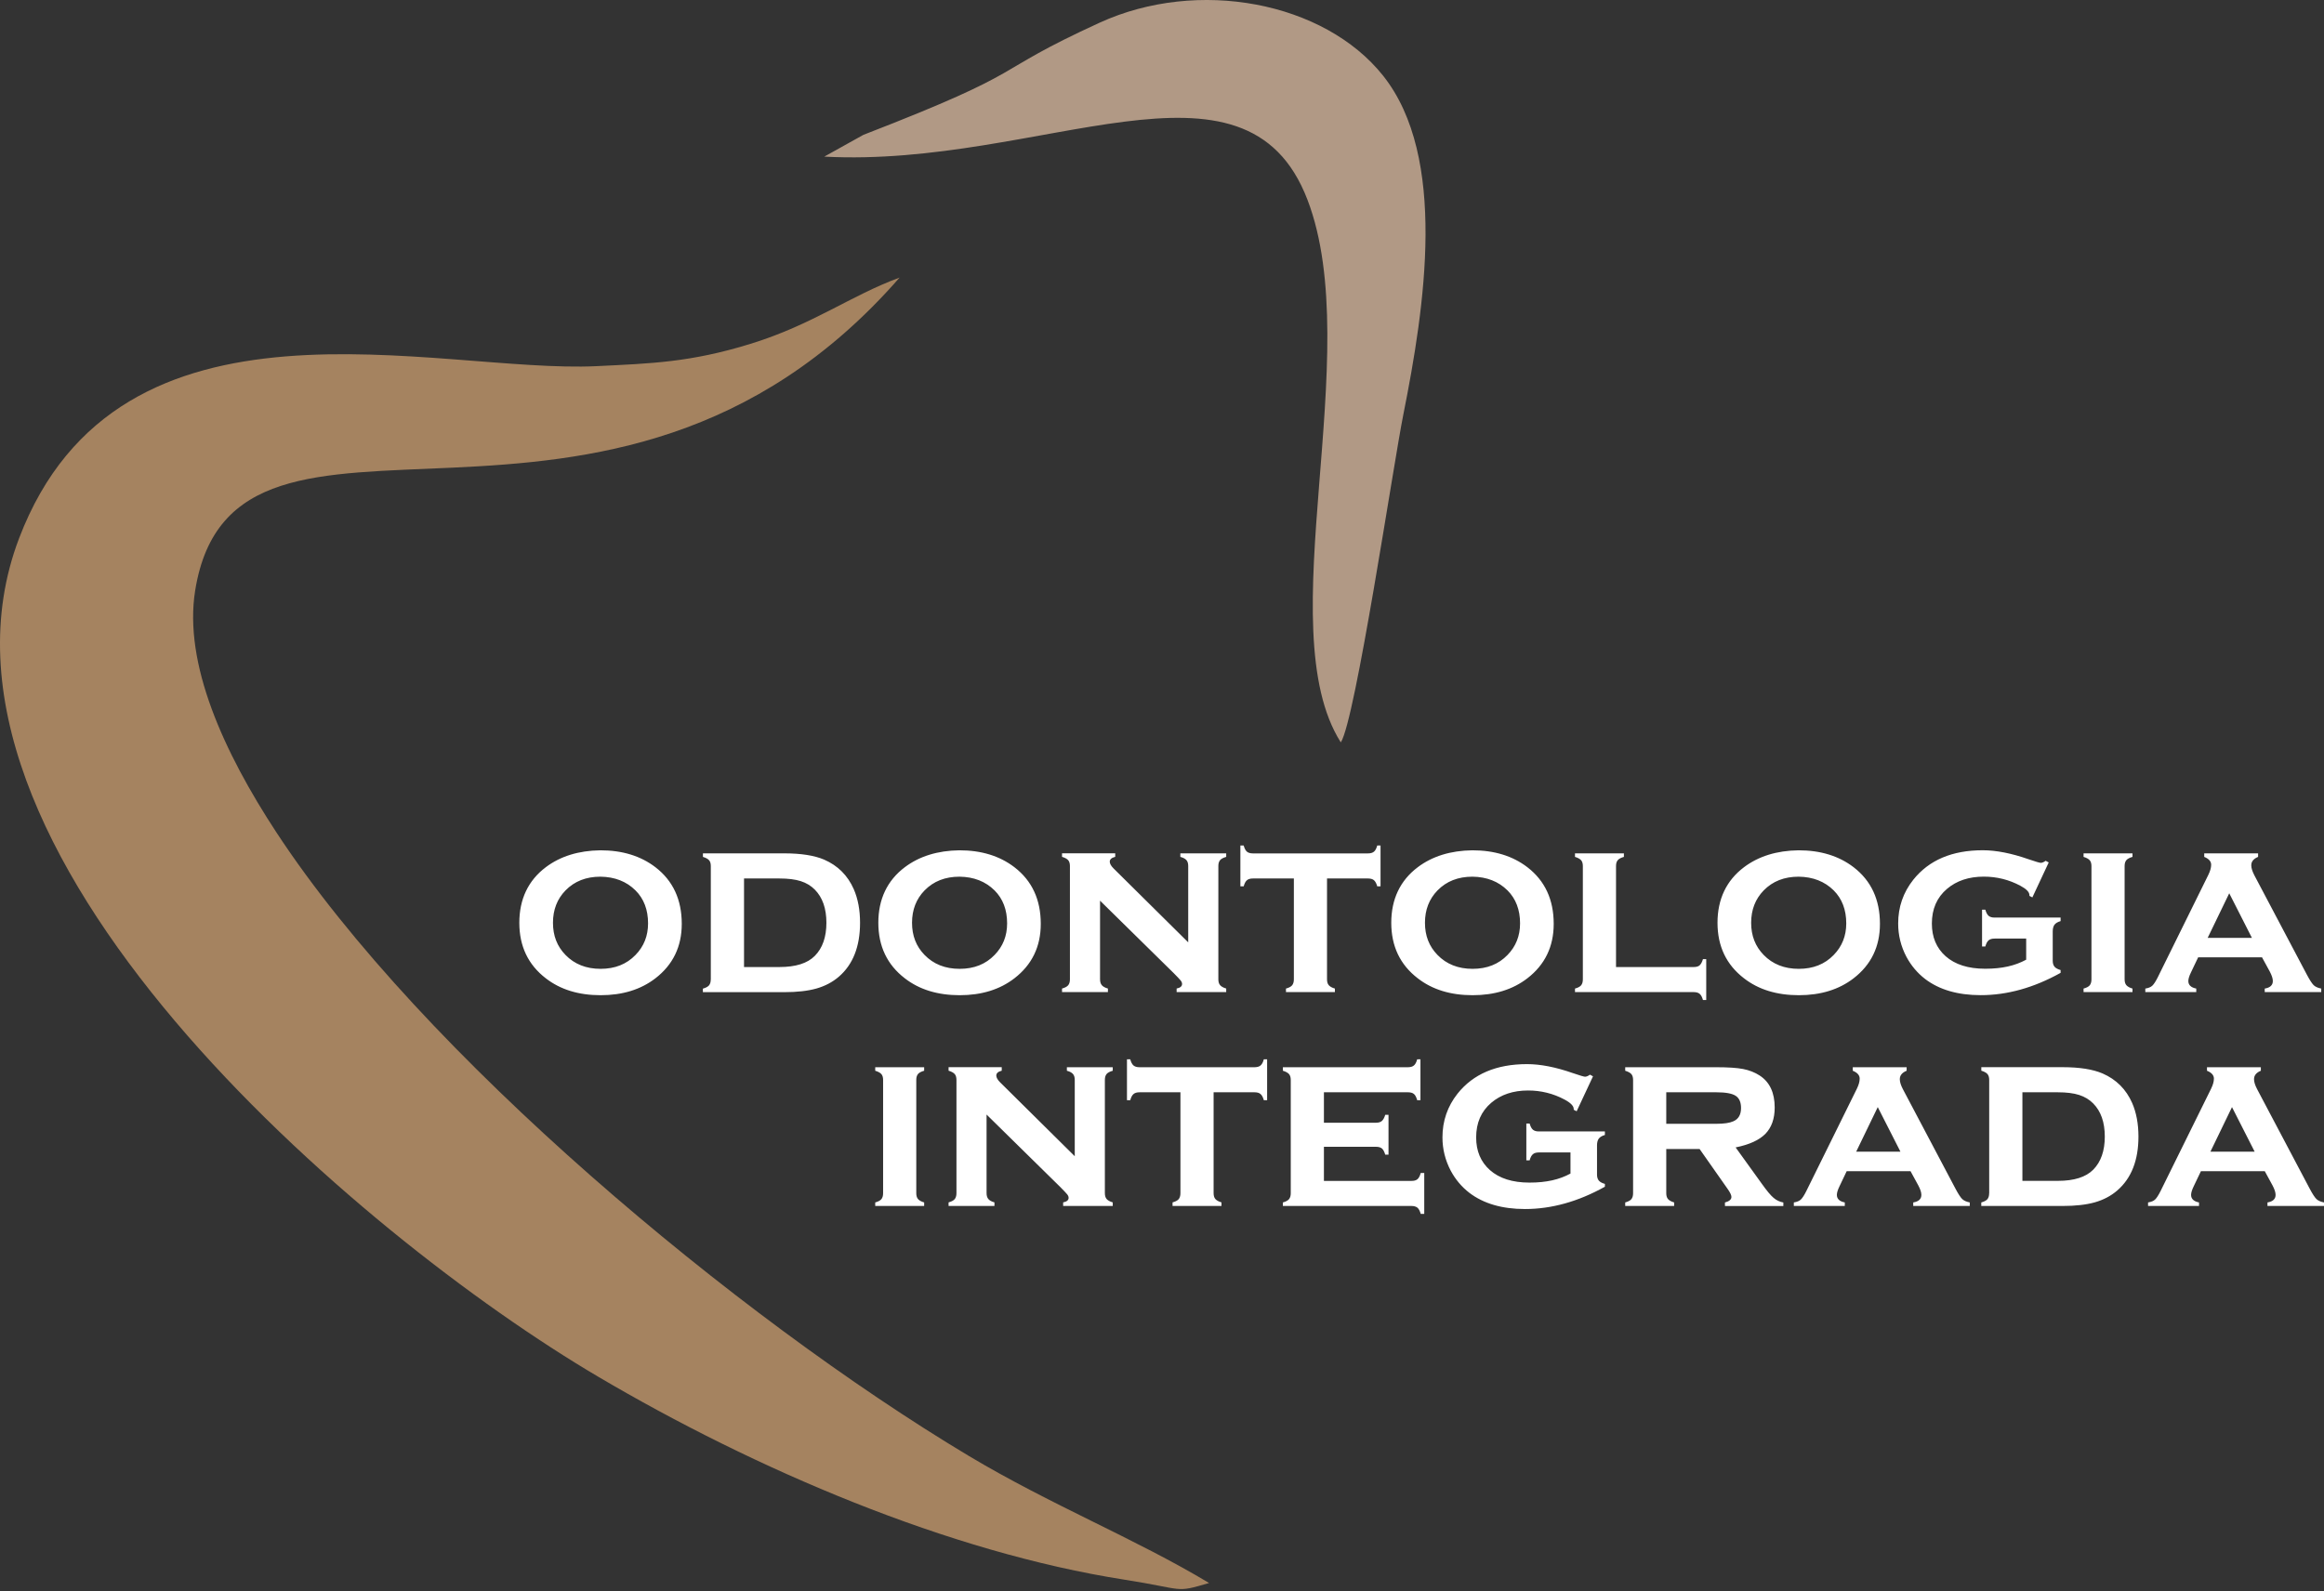
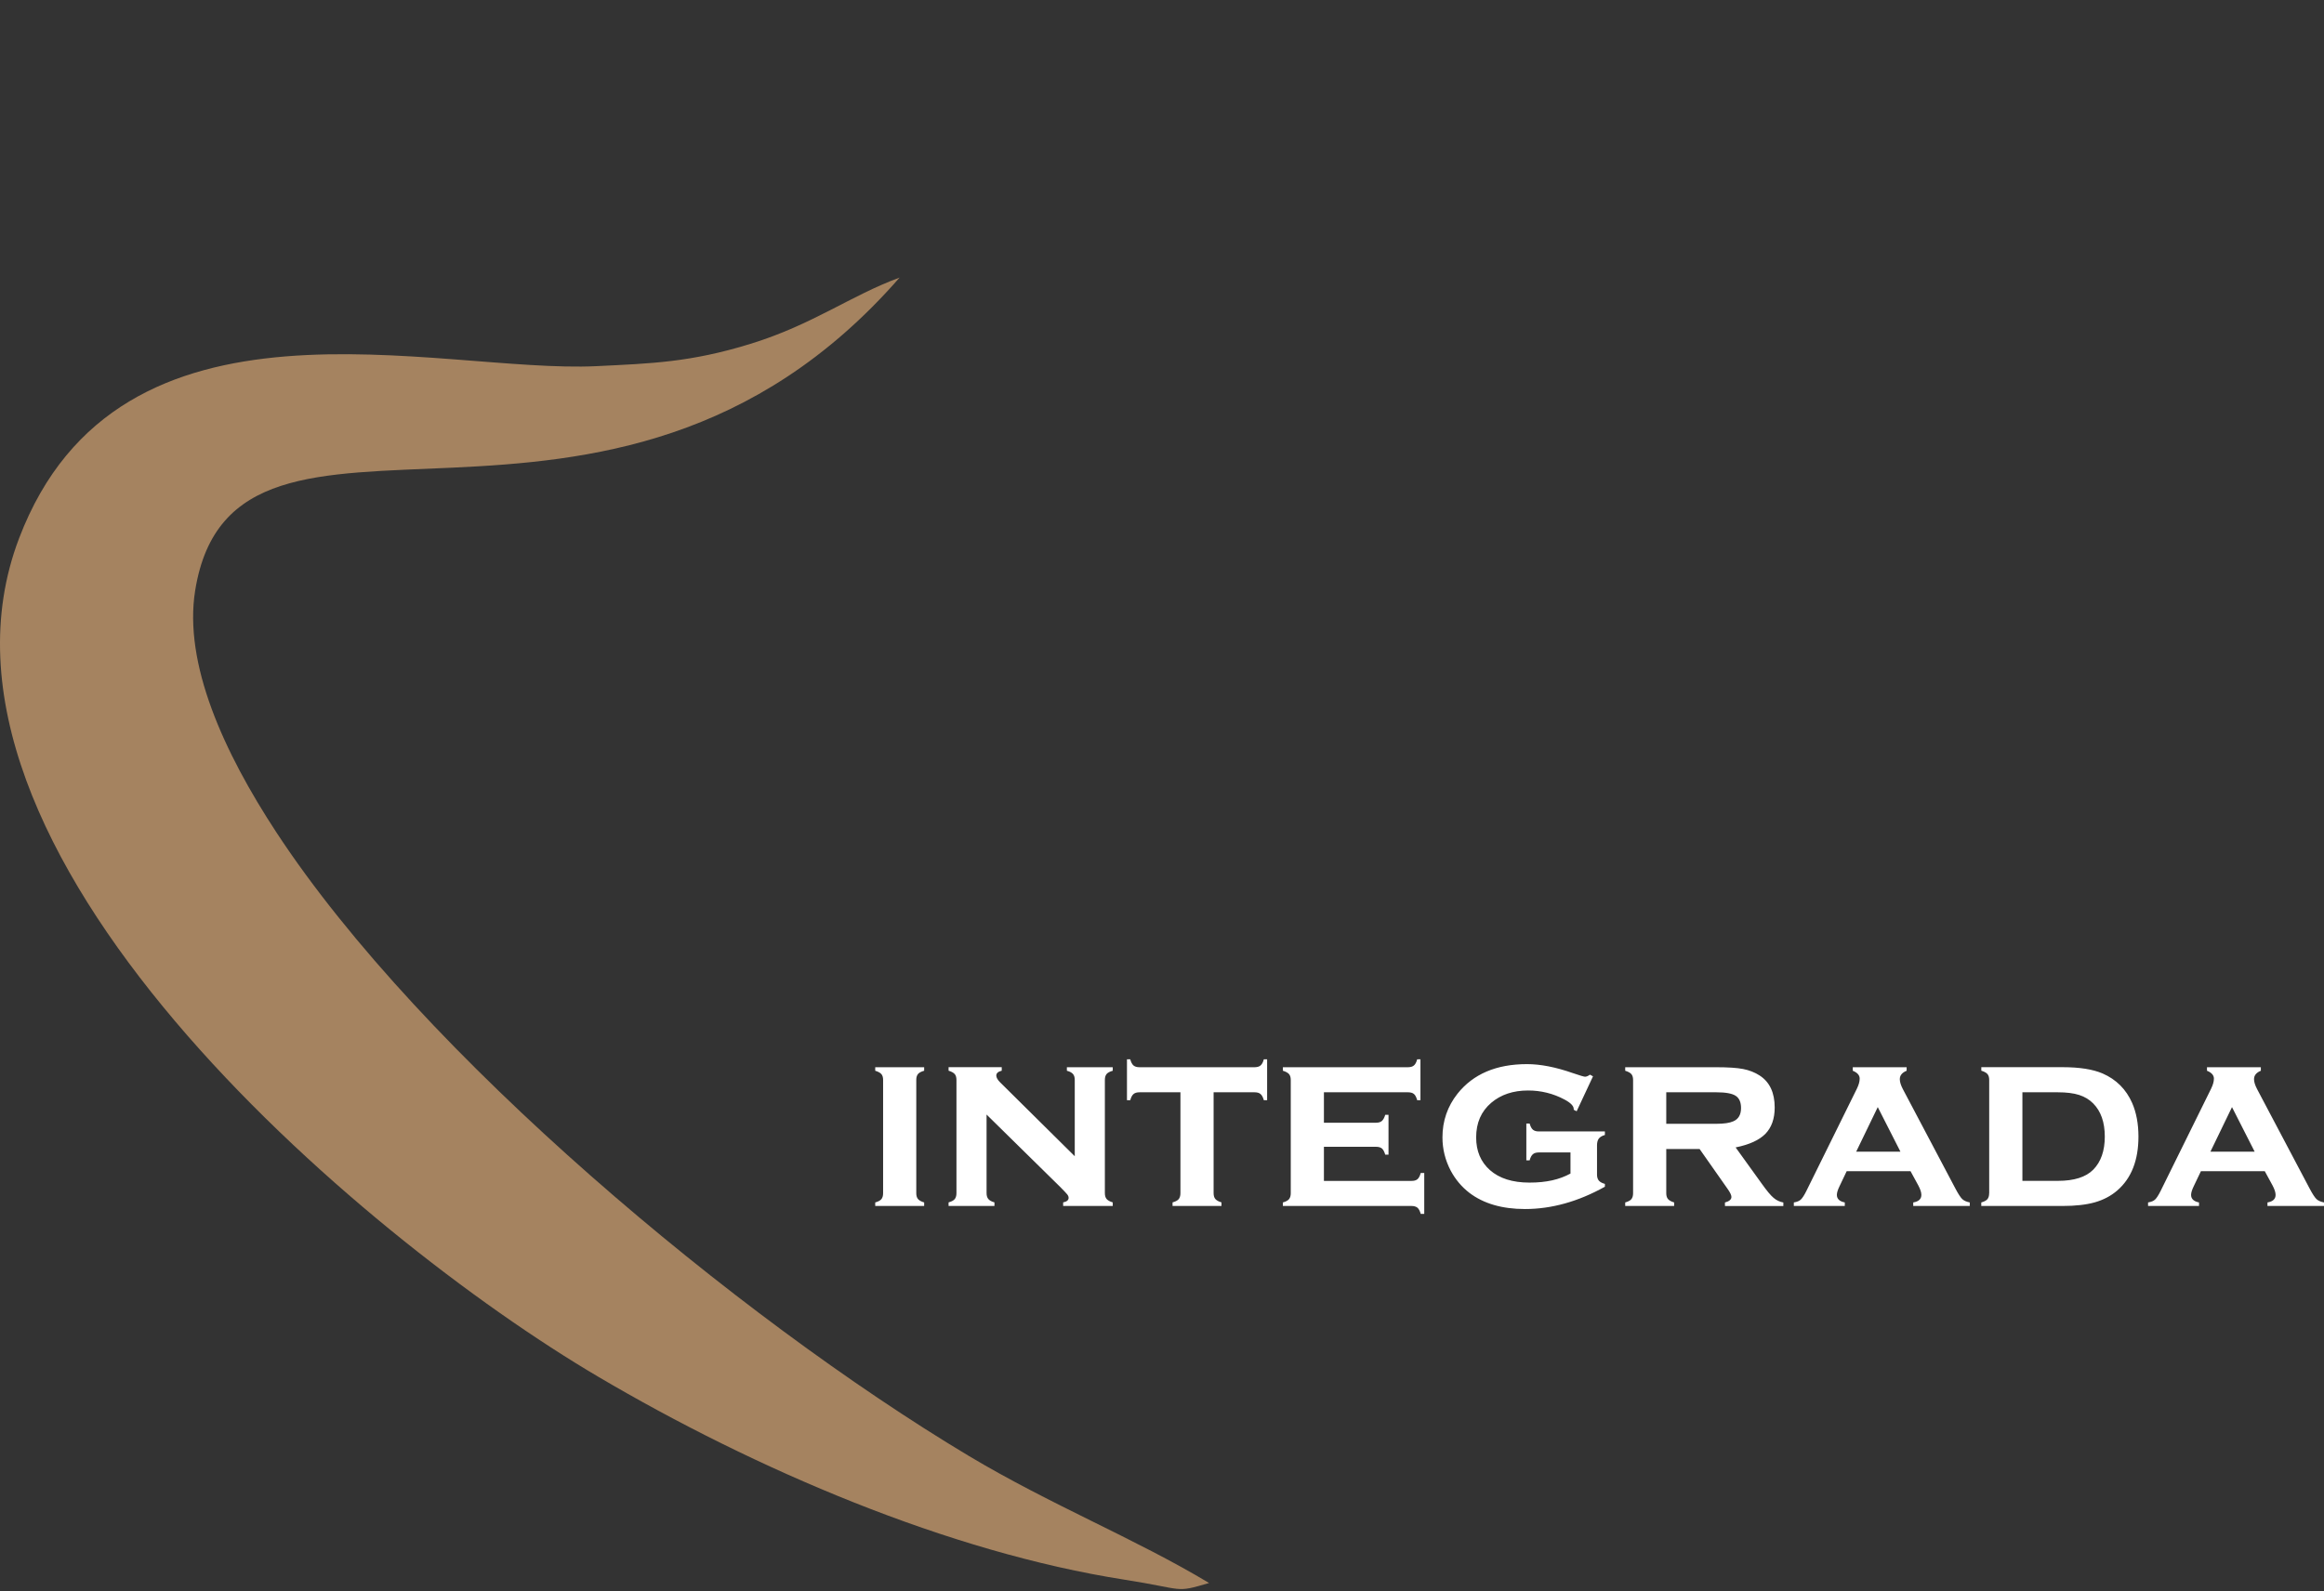
<svg xmlns="http://www.w3.org/2000/svg" width="146" height="100" viewBox="0 0 146 100" fill="none">
  <rect x="0" y="0" width="146" height="100" fill="#333333" stroke="none" />
  <path fill-rule="evenodd" clip-rule="evenodd" d="M75.96 99.479C71.27 96.663 66.019 94.58 60.835 91.475C46.329 82.783 26.53 66.281 17.367 52.312C14.053 47.263 11.523 41.698 12.261 37.108C14.718 21.844 38.266 38.337 56.516 17.443C53.427 18.578 51.07 20.399 47.14 21.61C43.377 22.769 40.953 22.839 37.485 23.009C27.453 23.496 7.502 17.285 1.2 33.824C-6.22 53.3 22.597 77.677 37.549 86.496C47.438 92.329 59.602 97.546 70.642 99.269C74.511 99.875 73.758 100.124 75.96 99.477" fill="#A58360" />
-   <path fill-rule="evenodd" clip-rule="evenodd" d="M51.787 9.843C65.415 10.564 78.244 2.368 82.14 12.556C85.84 22.227 79.68 39.478 84.233 46.652C85.15 45.256 87.528 29.21 88.163 26.041C89.515 19.274 90.948 9.861 86.891 4.758C83.197 0.114 75.261 -1.404 69.077 1.428C61.846 4.743 65.145 4.25 54.238 8.475L51.787 9.84V9.843Z" fill="#B19985" />
-   <path d="M141.471 58.936L140.047 56.135L138.692 58.936H141.474H141.471ZM142.103 60.161H138.094L137.641 61.111C137.529 61.339 137.477 61.521 137.477 61.649C137.477 61.898 137.644 62.06 137.975 62.123V62.345H134.774V62.123C134.972 62.093 135.117 62.032 135.212 61.944C135.309 61.853 135.421 61.683 135.552 61.424L138.732 54.982C138.85 54.739 138.911 54.529 138.911 54.344C138.911 54.131 138.768 53.967 138.476 53.848V53.626H141.86V53.848C141.577 53.964 141.431 54.137 141.431 54.377C141.431 54.547 141.496 54.757 141.626 55.007L144.924 61.25C145.104 61.591 145.25 61.81 145.352 61.911C145.456 62.011 145.614 62.081 145.827 62.123V62.345H142.276V62.123C142.616 62.069 142.786 61.908 142.786 61.649C142.786 61.491 142.719 61.29 142.592 61.05L142.106 60.159L142.103 60.161ZM133.474 54.423V61.542C133.474 61.701 133.511 61.825 133.584 61.911C133.657 61.995 133.784 62.069 133.969 62.123V62.345H130.895V62.123C131.075 62.075 131.203 62.008 131.279 61.923C131.351 61.835 131.391 61.71 131.391 61.549V54.426C131.391 54.265 131.354 54.14 131.281 54.058C131.208 53.976 131.081 53.903 130.895 53.848V53.626H133.969V53.848C133.784 53.9 133.657 53.967 133.584 54.052C133.511 54.14 133.474 54.262 133.474 54.42V54.423ZM127.287 58.982H125.307C125.14 58.982 125.016 59.018 124.93 59.091C124.843 59.164 124.776 59.292 124.724 59.477H124.518V57.166H124.724C124.776 57.349 124.843 57.476 124.93 57.552C125.016 57.625 125.14 57.662 125.307 57.662H129.453V57.884C129.274 57.935 129.146 58.011 129.07 58.109C128.997 58.206 128.958 58.349 128.958 58.532V60.374C128.958 60.533 128.995 60.657 129.07 60.749C129.143 60.837 129.271 60.907 129.453 60.959V61.135C127.773 62.072 126.1 62.537 124.432 62.537C122.993 62.537 121.826 62.197 120.934 61.515C120.451 61.141 120.062 60.678 119.767 60.128C119.421 59.471 119.248 58.772 119.248 58.033C119.248 57.002 119.564 56.086 120.196 55.287C121.18 54.052 122.635 53.431 124.56 53.431C125.405 53.431 126.367 53.62 127.452 54C127.883 54.146 128.135 54.222 128.205 54.222C128.293 54.222 128.396 54.179 128.514 54.094L128.706 54.198L127.679 56.394L127.494 56.299V56.251C127.494 56.059 127.3 55.861 126.917 55.658C126.206 55.278 125.441 55.089 124.627 55.089C123.688 55.089 122.917 55.347 122.316 55.858C121.681 56.397 121.365 57.123 121.365 58.036C121.365 58.891 121.651 59.575 122.228 60.089C122.82 60.612 123.646 60.877 124.715 60.877C125.784 60.877 126.589 60.688 127.29 60.308V58.978H127.287V58.982ZM112.995 55.092C112.095 55.092 111.364 55.378 110.799 55.956C110.276 56.494 110.012 57.172 110.012 57.987C110.012 58.803 110.273 59.471 110.799 60.01C111.364 60.591 112.099 60.883 113.003 60.883C113.909 60.883 114.635 60.594 115.2 60.01C115.722 59.474 115.987 58.815 115.987 58.027C115.987 57.172 115.722 56.479 115.2 55.956C114.629 55.39 113.893 55.104 112.998 55.092H112.995ZM112.988 53.434C114.371 53.434 115.522 53.787 116.448 54.496C117.553 55.347 118.103 56.533 118.103 58.057C118.103 59.487 117.55 60.627 116.448 61.478C115.534 62.184 114.389 62.54 113.007 62.54C111.625 62.54 110.474 62.187 109.563 61.478C108.454 60.627 107.898 59.462 107.898 57.987C107.898 56.512 108.454 55.332 109.563 54.496C110.48 53.806 111.622 53.453 112.992 53.434H112.988ZM101.523 60.77H106.401C106.568 60.77 106.693 60.736 106.774 60.663C106.856 60.591 106.929 60.463 106.984 60.274H107.19V62.841H106.984C106.932 62.656 106.866 62.528 106.777 62.455C106.693 62.382 106.568 62.345 106.401 62.345H98.945V62.123C99.124 62.075 99.251 62.008 99.327 61.923C99.4 61.835 99.439 61.71 99.439 61.549V54.426C99.439 54.265 99.403 54.14 99.33 54.058C99.257 53.976 99.13 53.903 98.945 53.848V53.626H102.018V53.848C101.833 53.9 101.705 53.967 101.632 54.055C101.559 54.14 101.523 54.262 101.523 54.423V60.767V60.77ZM92.503 55.092C91.604 55.092 90.872 55.378 90.307 55.956C89.785 56.494 89.52 57.172 89.52 57.987C89.52 58.803 89.781 59.471 90.307 60.01C90.872 60.591 91.607 60.883 92.512 60.883C93.417 60.883 94.143 60.594 94.708 60.01C95.23 59.474 95.495 58.815 95.495 58.027C95.495 57.172 95.23 56.479 94.708 55.956C94.137 55.39 93.402 55.104 92.506 55.092H92.503ZM92.494 53.434C93.876 53.434 95.027 53.787 95.953 54.496C97.058 55.347 97.608 56.533 97.608 58.057C97.608 59.487 97.056 60.627 95.953 61.478C95.039 62.184 93.894 62.54 92.512 62.54C91.13 62.54 89.979 62.187 89.068 61.478C87.959 60.627 87.403 59.462 87.403 57.987C87.403 56.512 87.959 55.332 89.068 54.496C89.985 53.806 91.127 53.453 92.497 53.434H92.494ZM83.367 55.205V61.542C83.367 61.701 83.403 61.825 83.476 61.911C83.549 61.995 83.677 62.069 83.862 62.123V62.345H80.788V62.123C80.968 62.075 81.095 62.008 81.171 61.923C81.244 61.835 81.284 61.71 81.284 61.549V55.205H78.714C78.547 55.205 78.422 55.241 78.337 55.314C78.25 55.387 78.182 55.515 78.131 55.7H77.924V53.133H78.131C78.18 53.313 78.246 53.441 78.331 53.517C78.417 53.59 78.544 53.629 78.708 53.629H85.94C86.103 53.629 86.231 53.593 86.316 53.52C86.404 53.447 86.471 53.319 86.522 53.133H86.729V55.7H86.522C86.471 55.518 86.404 55.39 86.316 55.314C86.231 55.241 86.107 55.205 85.94 55.205H83.367ZM69.108 56.6V61.539C69.108 61.698 69.144 61.822 69.22 61.911C69.293 61.999 69.42 62.069 69.602 62.121V62.342H66.72V62.121C66.9 62.072 67.027 62.005 67.103 61.919C67.176 61.832 67.216 61.707 67.216 61.546V54.423C67.216 54.262 67.179 54.137 67.106 54.055C67.033 53.973 66.905 53.9 66.72 53.845V53.623H70.061V53.845C69.834 53.9 69.718 54.003 69.718 54.149C69.718 54.274 69.8 54.42 69.967 54.584L74.647 59.219V54.423C74.647 54.262 74.611 54.137 74.538 54.055C74.465 53.967 74.337 53.897 74.152 53.848V53.626H77.034V53.848C76.849 53.9 76.722 53.967 76.649 54.052C76.576 54.14 76.54 54.262 76.54 54.42V61.539C76.54 61.698 76.576 61.822 76.649 61.908C76.722 61.992 76.849 62.066 77.034 62.121V62.342H73.919V62.121C74.146 62.075 74.261 61.98 74.261 61.835C74.261 61.761 74.231 61.685 74.167 61.609C74.104 61.533 73.964 61.381 73.739 61.156L69.105 56.597H69.108V56.6ZM60.278 55.092C59.379 55.092 58.648 55.378 58.083 55.956C57.56 56.494 57.296 57.172 57.296 57.987C57.296 58.803 57.557 59.471 58.083 60.01C58.648 60.591 59.382 60.883 60.288 60.883C61.193 60.883 61.919 60.594 62.483 60.01C63.006 59.474 63.27 58.815 63.27 58.027C63.27 57.172 63.006 56.479 62.483 55.956C61.912 55.39 61.178 55.104 60.282 55.092H60.278ZM60.269 53.434C61.651 53.434 62.802 53.787 63.728 54.496C64.834 55.347 65.384 56.533 65.384 58.057C65.384 59.487 64.831 60.627 63.728 61.478C62.815 62.184 61.669 62.54 60.288 62.54C58.906 62.54 57.755 62.187 56.843 61.478C55.735 60.627 55.179 59.462 55.179 57.987C55.179 56.512 55.735 55.332 56.843 54.496C57.761 53.806 58.903 53.453 60.272 53.434H60.269ZM46.742 60.77H48.968C49.989 60.77 50.73 60.536 51.191 60.067C51.674 59.578 51.917 58.884 51.917 57.987C51.917 57.09 51.674 56.397 51.191 55.907C50.951 55.664 50.657 55.484 50.304 55.372C49.952 55.259 49.506 55.205 48.968 55.205H46.742V60.77ZM44.655 61.549V54.426C44.655 54.265 44.619 54.14 44.546 54.058C44.473 53.976 44.346 53.903 44.16 53.848V53.626H49.266C50.329 53.626 51.167 53.76 51.777 54.021C52.637 54.395 53.257 55.016 53.636 55.877C53.897 56.476 54.031 57.181 54.031 57.987C54.031 59.477 53.588 60.609 52.701 61.375C52.303 61.719 51.832 61.965 51.288 62.121C50.748 62.273 50.074 62.349 49.263 62.349H44.157V62.127C44.336 62.078 44.464 62.011 44.54 61.926C44.613 61.838 44.652 61.713 44.652 61.552H44.655V61.549ZM37.721 55.092C36.822 55.092 36.09 55.378 35.526 55.956C35.003 56.494 34.739 57.172 34.739 57.987C34.739 58.803 35 59.471 35.526 60.01C36.09 60.591 36.825 60.883 37.73 60.883C38.636 60.883 39.361 60.594 39.926 60.01C40.449 59.474 40.713 58.815 40.713 58.027C40.713 57.172 40.449 56.479 39.926 55.956C39.355 55.39 38.62 55.104 37.724 55.092H37.721ZM37.715 53.434C39.097 53.434 40.248 53.787 41.175 54.496C42.28 55.347 42.83 56.533 42.83 58.057C42.83 59.487 42.277 60.627 41.175 61.478C40.26 62.184 39.115 62.54 37.733 62.54C36.352 62.54 35.201 62.187 34.289 61.478C33.181 60.627 32.625 59.462 32.625 57.987C32.625 56.512 33.181 55.332 34.289 54.496C35.207 53.806 36.349 53.453 37.718 53.434H37.715Z" fill="white" />
  <path d="M141.644 72.373L140.22 69.572L138.865 72.373H141.647H141.644ZM142.276 73.601H138.267L137.814 74.55C137.702 74.779 137.65 74.961 137.65 75.088C137.65 75.338 137.817 75.499 138.148 75.563V75.785H134.947V75.563C135.145 75.532 135.29 75.472 135.385 75.384C135.482 75.293 135.594 75.122 135.725 74.863L138.904 68.422C139.023 68.179 139.084 67.969 139.084 67.783C139.084 67.57 138.941 67.406 138.649 67.287V67.066H142.033V67.287C141.75 67.403 141.604 67.577 141.604 67.817C141.604 67.987 141.668 68.197 141.799 68.446L145.097 74.69C145.276 75.031 145.422 75.25 145.525 75.35C145.629 75.451 145.787 75.521 145.999 75.563V75.785H142.449V75.563C142.789 75.508 142.959 75.347 142.959 75.088C142.959 74.931 142.892 74.73 142.765 74.49L142.279 73.599L142.276 73.601ZM127.053 74.207H129.28C130.3 74.207 131.041 73.972 131.503 73.504C131.986 73.014 132.229 72.321 132.229 71.424C132.229 70.527 131.986 69.833 131.503 69.344C131.263 69.1 130.968 68.921 130.616 68.808C130.264 68.696 129.817 68.641 129.28 68.641H127.053V74.207ZM124.967 74.985V67.862C124.967 67.701 124.93 67.577 124.857 67.494C124.784 67.412 124.657 67.339 124.472 67.284V67.063H129.577C130.64 67.063 131.478 67.196 132.089 67.458C132.949 67.832 133.568 68.452 133.948 69.313C134.209 69.912 134.343 70.618 134.343 71.424C134.343 72.914 133.899 74.045 133.012 74.812C132.615 75.155 132.143 75.402 131.6 75.557C131.06 75.709 130.385 75.785 129.574 75.785H124.469V75.563C124.648 75.514 124.776 75.448 124.852 75.362C124.925 75.274 124.964 75.149 124.964 74.988H124.967V74.985ZM119.391 72.373L117.966 69.572L116.611 72.373H119.394H119.391ZM120.023 73.601H116.013L115.561 74.55C115.449 74.779 115.397 74.961 115.397 75.088C115.397 75.338 115.564 75.499 115.895 75.563V75.785H112.694V75.563C112.891 75.532 113.037 75.472 113.131 75.384C113.228 75.293 113.34 75.122 113.471 74.863L116.651 68.422C116.77 68.179 116.83 67.969 116.83 67.783C116.83 67.57 116.687 67.406 116.396 67.287V67.066H119.78V67.287C119.497 67.403 119.351 67.577 119.351 67.817C119.351 67.987 119.415 68.197 119.545 68.446L122.844 74.69C123.023 75.031 123.169 75.25 123.272 75.35C123.375 75.451 123.534 75.521 123.746 75.563V75.785H120.195V75.563C120.536 75.508 120.706 75.347 120.706 75.088C120.706 74.931 120.639 74.73 120.511 74.49L120.025 73.599L120.023 73.601ZM104.679 70.621H107.831C108.308 70.621 108.663 70.569 108.894 70.463C109.216 70.326 109.377 70.046 109.377 69.629C109.377 69.262 109.262 69.006 109.037 68.86C108.812 68.714 108.408 68.641 107.831 68.641H104.679V70.618V70.621ZM104.679 72.199V74.982C104.679 75.14 104.715 75.265 104.788 75.35C104.861 75.435 104.989 75.508 105.174 75.563V75.785H102.1V75.563C102.279 75.514 102.407 75.448 102.483 75.362C102.556 75.274 102.595 75.149 102.595 74.988V67.866C102.595 67.704 102.559 67.58 102.486 67.497C102.413 67.415 102.285 67.342 102.1 67.287V67.066H107.813C108.554 67.066 109.119 67.102 109.508 67.178C109.897 67.254 110.246 67.391 110.549 67.588C111.178 67.999 111.491 68.669 111.491 69.596C111.491 70.301 111.296 70.849 110.911 71.248C110.525 71.643 109.899 71.932 109.037 72.105L110.695 74.407C110.999 74.833 111.239 75.122 111.421 75.274C111.6 75.43 111.807 75.524 112.035 75.566V75.788H108.366V75.566C108.636 75.493 108.773 75.377 108.773 75.217C108.773 75.104 108.691 74.931 108.524 74.699L106.774 72.206H104.681V72.199H104.679ZM98.659 72.421H96.679C96.512 72.421 96.387 72.458 96.302 72.531C96.214 72.604 96.147 72.732 96.096 72.917H95.889V70.606H96.096C96.147 70.788 96.214 70.916 96.302 70.992C96.387 71.065 96.512 71.101 96.679 71.101H100.824V71.324C100.645 71.375 100.518 71.451 100.442 71.549C100.369 71.646 100.329 71.788 100.329 71.971V73.814C100.329 73.972 100.366 74.097 100.442 74.189C100.515 74.277 100.642 74.346 100.824 74.398V74.575C99.145 75.511 97.471 75.977 95.804 75.977C94.365 75.977 93.198 75.636 92.305 74.955C91.822 74.581 91.433 74.118 91.139 73.568C90.793 72.911 90.619 72.211 90.619 71.473C90.619 70.442 90.935 69.526 91.567 68.726C92.551 67.492 94.006 66.871 95.931 66.871C96.776 66.871 97.739 67.059 98.823 67.439C99.254 67.586 99.506 67.662 99.576 67.662C99.664 67.662 99.768 67.619 99.886 67.534L100.077 67.638L99.05 69.833L98.865 69.739V69.69C98.865 69.499 98.671 69.301 98.288 69.097C97.578 68.717 96.812 68.528 95.999 68.528C95.06 68.528 94.289 68.787 93.687 69.298C93.052 69.837 92.736 70.563 92.736 71.476C92.736 72.33 93.022 73.014 93.599 73.528C94.191 74.052 95.017 74.316 96.087 74.316C97.155 74.316 97.96 74.128 98.662 73.748V72.418H98.659V72.421ZM83.172 72.072V74.21H88.682C88.84 74.21 88.964 74.176 89.049 74.103C89.134 74.03 89.204 73.903 89.253 73.714H89.475V76.281H89.253C89.204 76.101 89.137 75.973 89.052 75.897C88.964 75.825 88.84 75.785 88.682 75.785H80.594V75.563C80.773 75.514 80.9 75.448 80.976 75.362C81.049 75.274 81.089 75.149 81.089 74.988V67.866C81.089 67.704 81.052 67.58 80.98 67.497C80.907 67.415 80.779 67.342 80.594 67.287V67.066H88.451C88.615 67.066 88.739 67.029 88.825 66.956C88.913 66.883 88.982 66.755 89.031 66.57H89.237V69.136H89.031C88.979 68.948 88.913 68.821 88.828 68.748C88.739 68.674 88.615 68.641 88.451 68.641H83.172V70.554H86.443C86.601 70.554 86.726 70.518 86.811 70.445C86.896 70.372 86.969 70.243 87.024 70.058H87.23V72.561H87.024C86.972 72.379 86.905 72.251 86.82 72.175C86.732 72.102 86.607 72.066 86.443 72.066H83.172V72.072ZM76.242 68.641V74.979C76.242 75.137 76.278 75.262 76.351 75.347C76.424 75.432 76.551 75.505 76.737 75.56V75.782H73.663V75.56C73.842 75.511 73.97 75.445 74.046 75.359C74.118 75.271 74.158 75.146 74.158 74.985V68.641H71.588C71.421 68.641 71.297 68.677 71.212 68.751C71.124 68.824 71.057 68.951 71.006 69.136H70.799V66.57H71.006C71.054 66.749 71.121 66.877 71.206 66.953C71.291 67.026 71.418 67.066 71.583 67.066H78.814C78.978 67.066 79.106 67.029 79.19 66.956C79.279 66.883 79.346 66.755 79.397 66.57H79.604V69.136H79.397C79.346 68.954 79.279 68.827 79.19 68.751C79.106 68.677 78.981 68.641 78.814 68.641H76.242ZM61.979 70.04V74.979C61.979 75.137 62.016 75.262 62.092 75.35C62.164 75.438 62.292 75.508 62.474 75.56V75.782H59.592V75.56C59.771 75.511 59.899 75.445 59.974 75.359C60.047 75.271 60.087 75.146 60.087 74.985V67.862C60.087 67.701 60.05 67.577 59.977 67.494C59.904 67.412 59.777 67.339 59.592 67.284V67.063H62.932V67.284C62.705 67.339 62.59 67.443 62.59 67.588C62.59 67.714 62.671 67.859 62.838 68.024L67.519 72.659V67.862C67.519 67.701 67.482 67.577 67.409 67.494C67.336 67.406 67.209 67.337 67.024 67.287V67.066H69.906V67.287C69.721 67.339 69.593 67.406 69.52 67.492C69.448 67.58 69.411 67.701 69.411 67.859V74.979C69.411 75.137 69.448 75.262 69.52 75.347C69.593 75.432 69.721 75.505 69.906 75.56V75.782H66.79V75.56C67.017 75.514 67.133 75.42 67.133 75.274C67.133 75.201 67.103 75.125 67.039 75.049C66.975 74.973 66.835 74.821 66.611 74.596L61.976 70.037H61.979V70.04ZM57.563 67.862V74.982C57.563 75.14 57.599 75.265 57.672 75.35C57.745 75.435 57.873 75.508 58.058 75.563V75.785H54.984V75.563C55.164 75.514 55.291 75.448 55.367 75.362C55.44 75.274 55.479 75.149 55.479 74.988V67.866C55.479 67.704 55.443 67.58 55.37 67.497C55.297 67.415 55.17 67.342 54.984 67.287V67.066H58.058V67.287C57.873 67.339 57.745 67.406 57.672 67.492C57.599 67.58 57.563 67.701 57.563 67.859V67.862Z" fill="white" />
</svg>